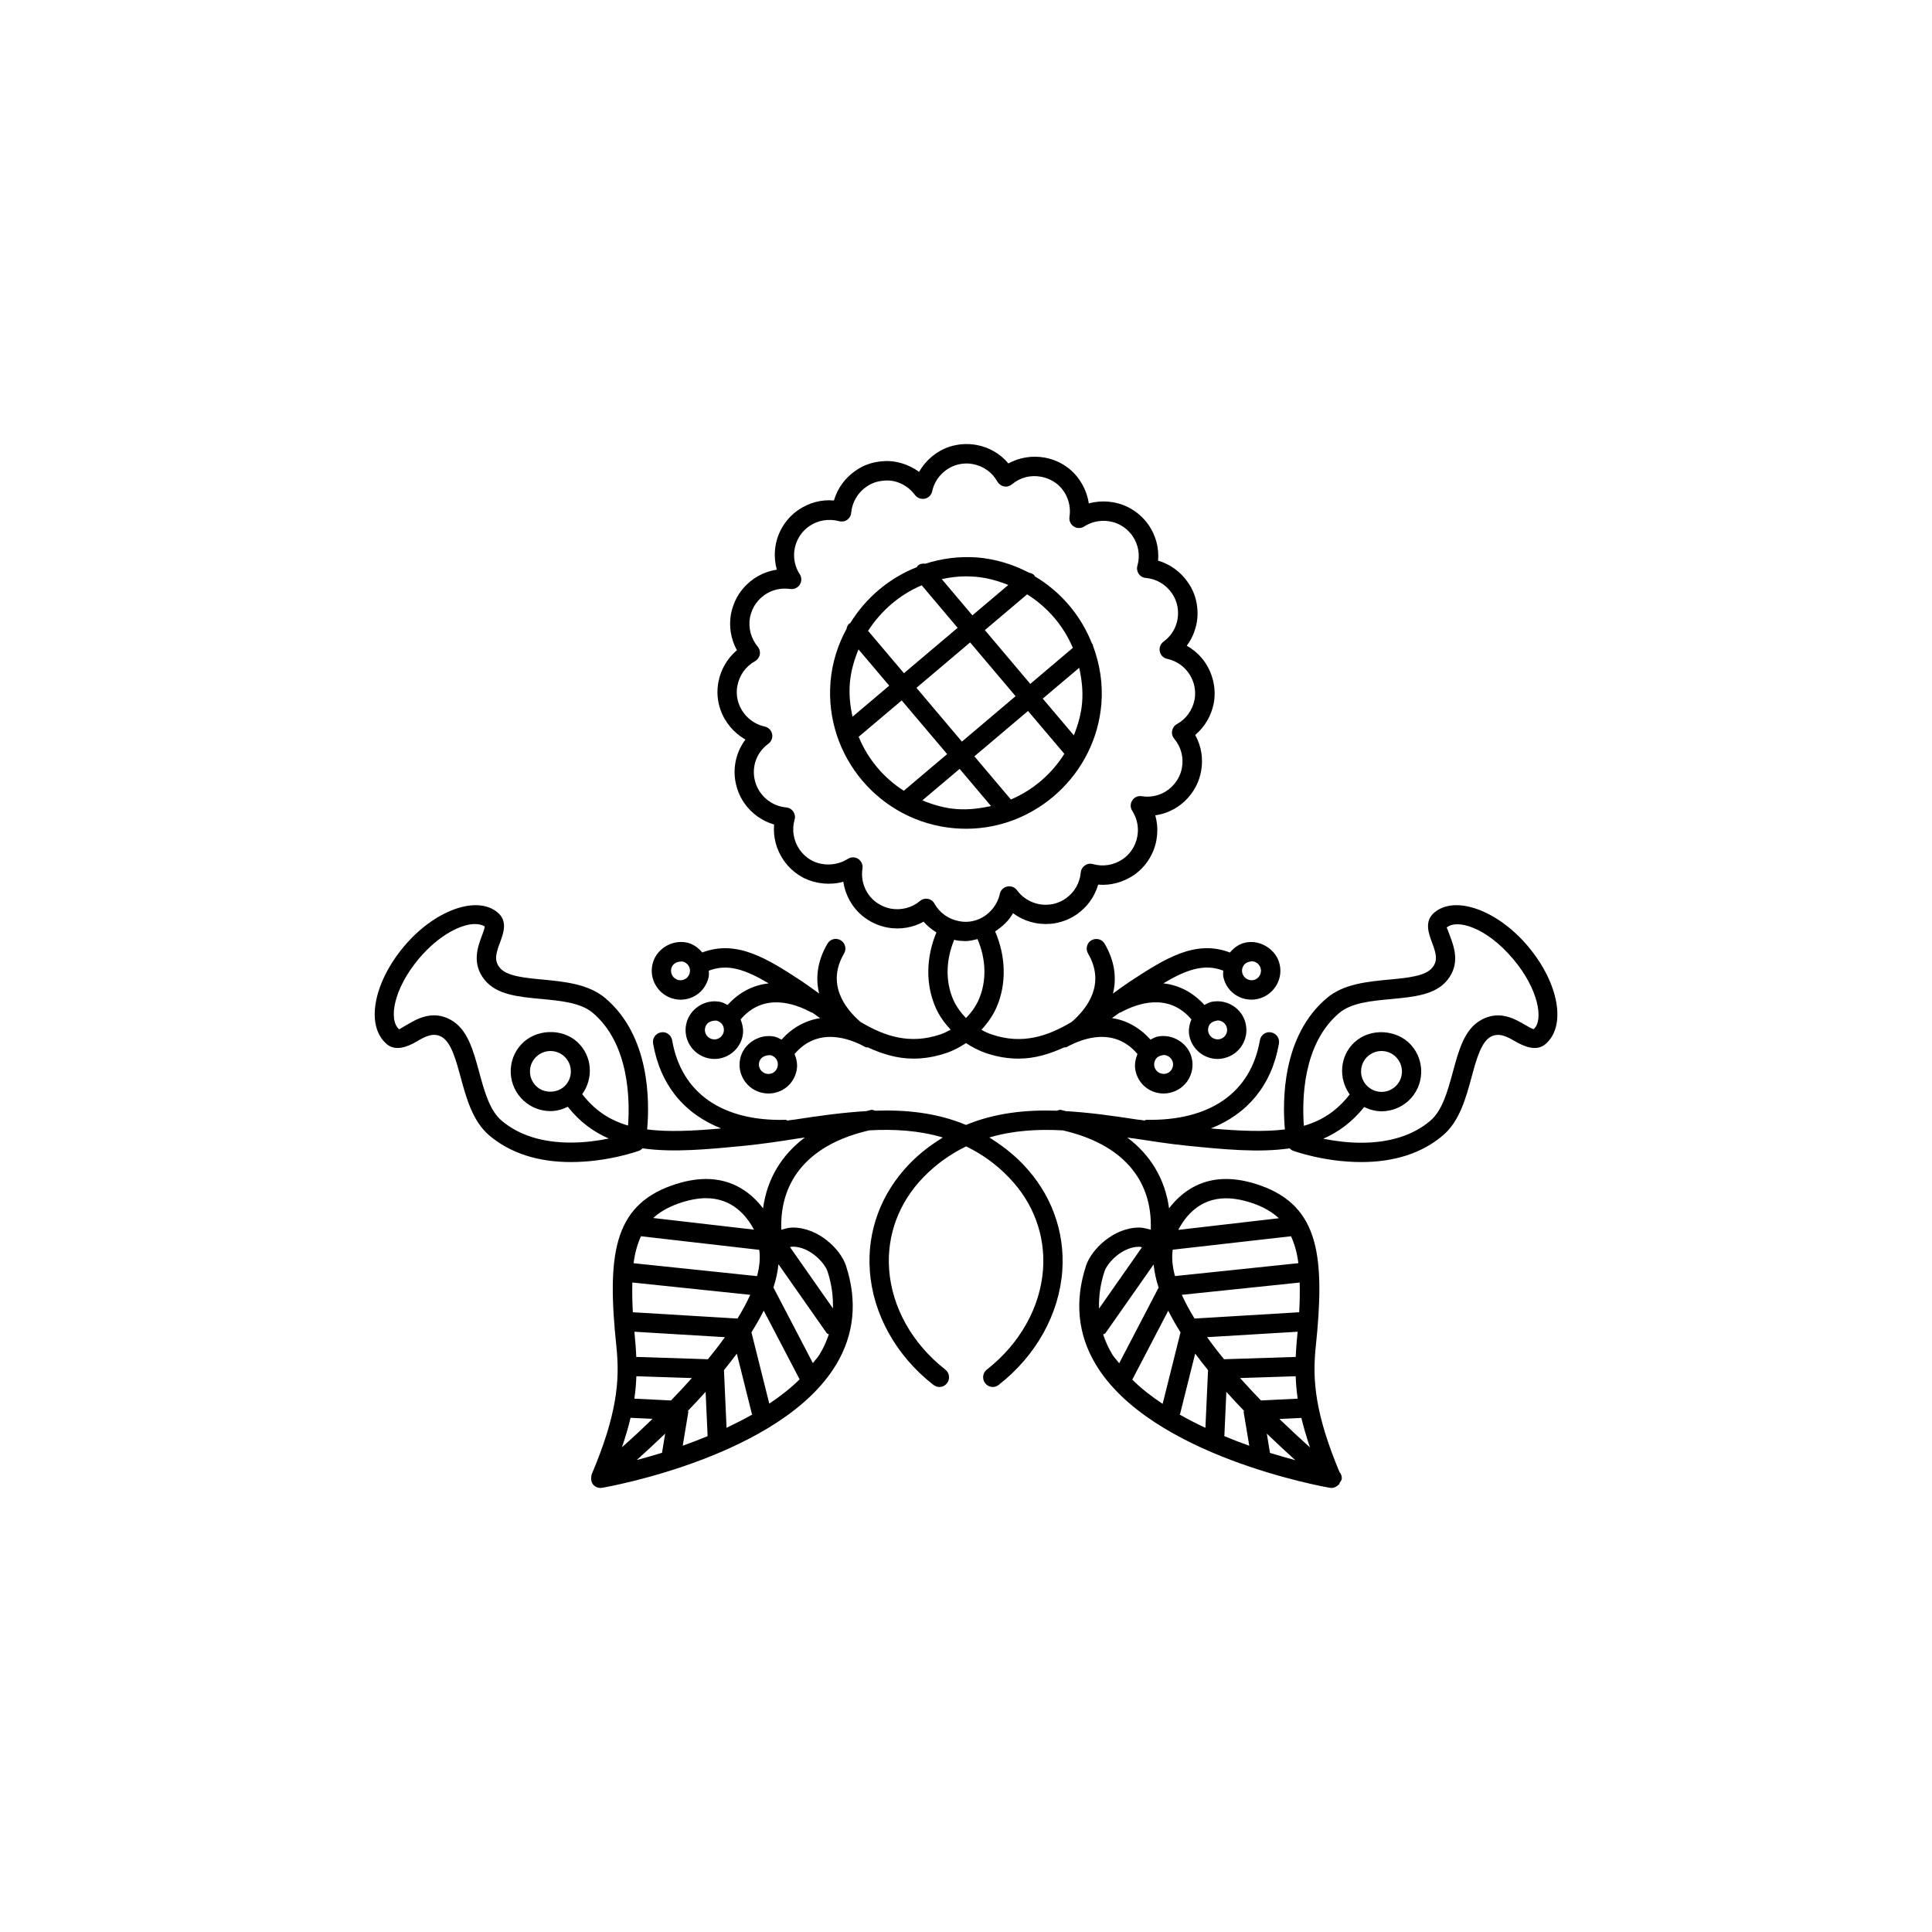
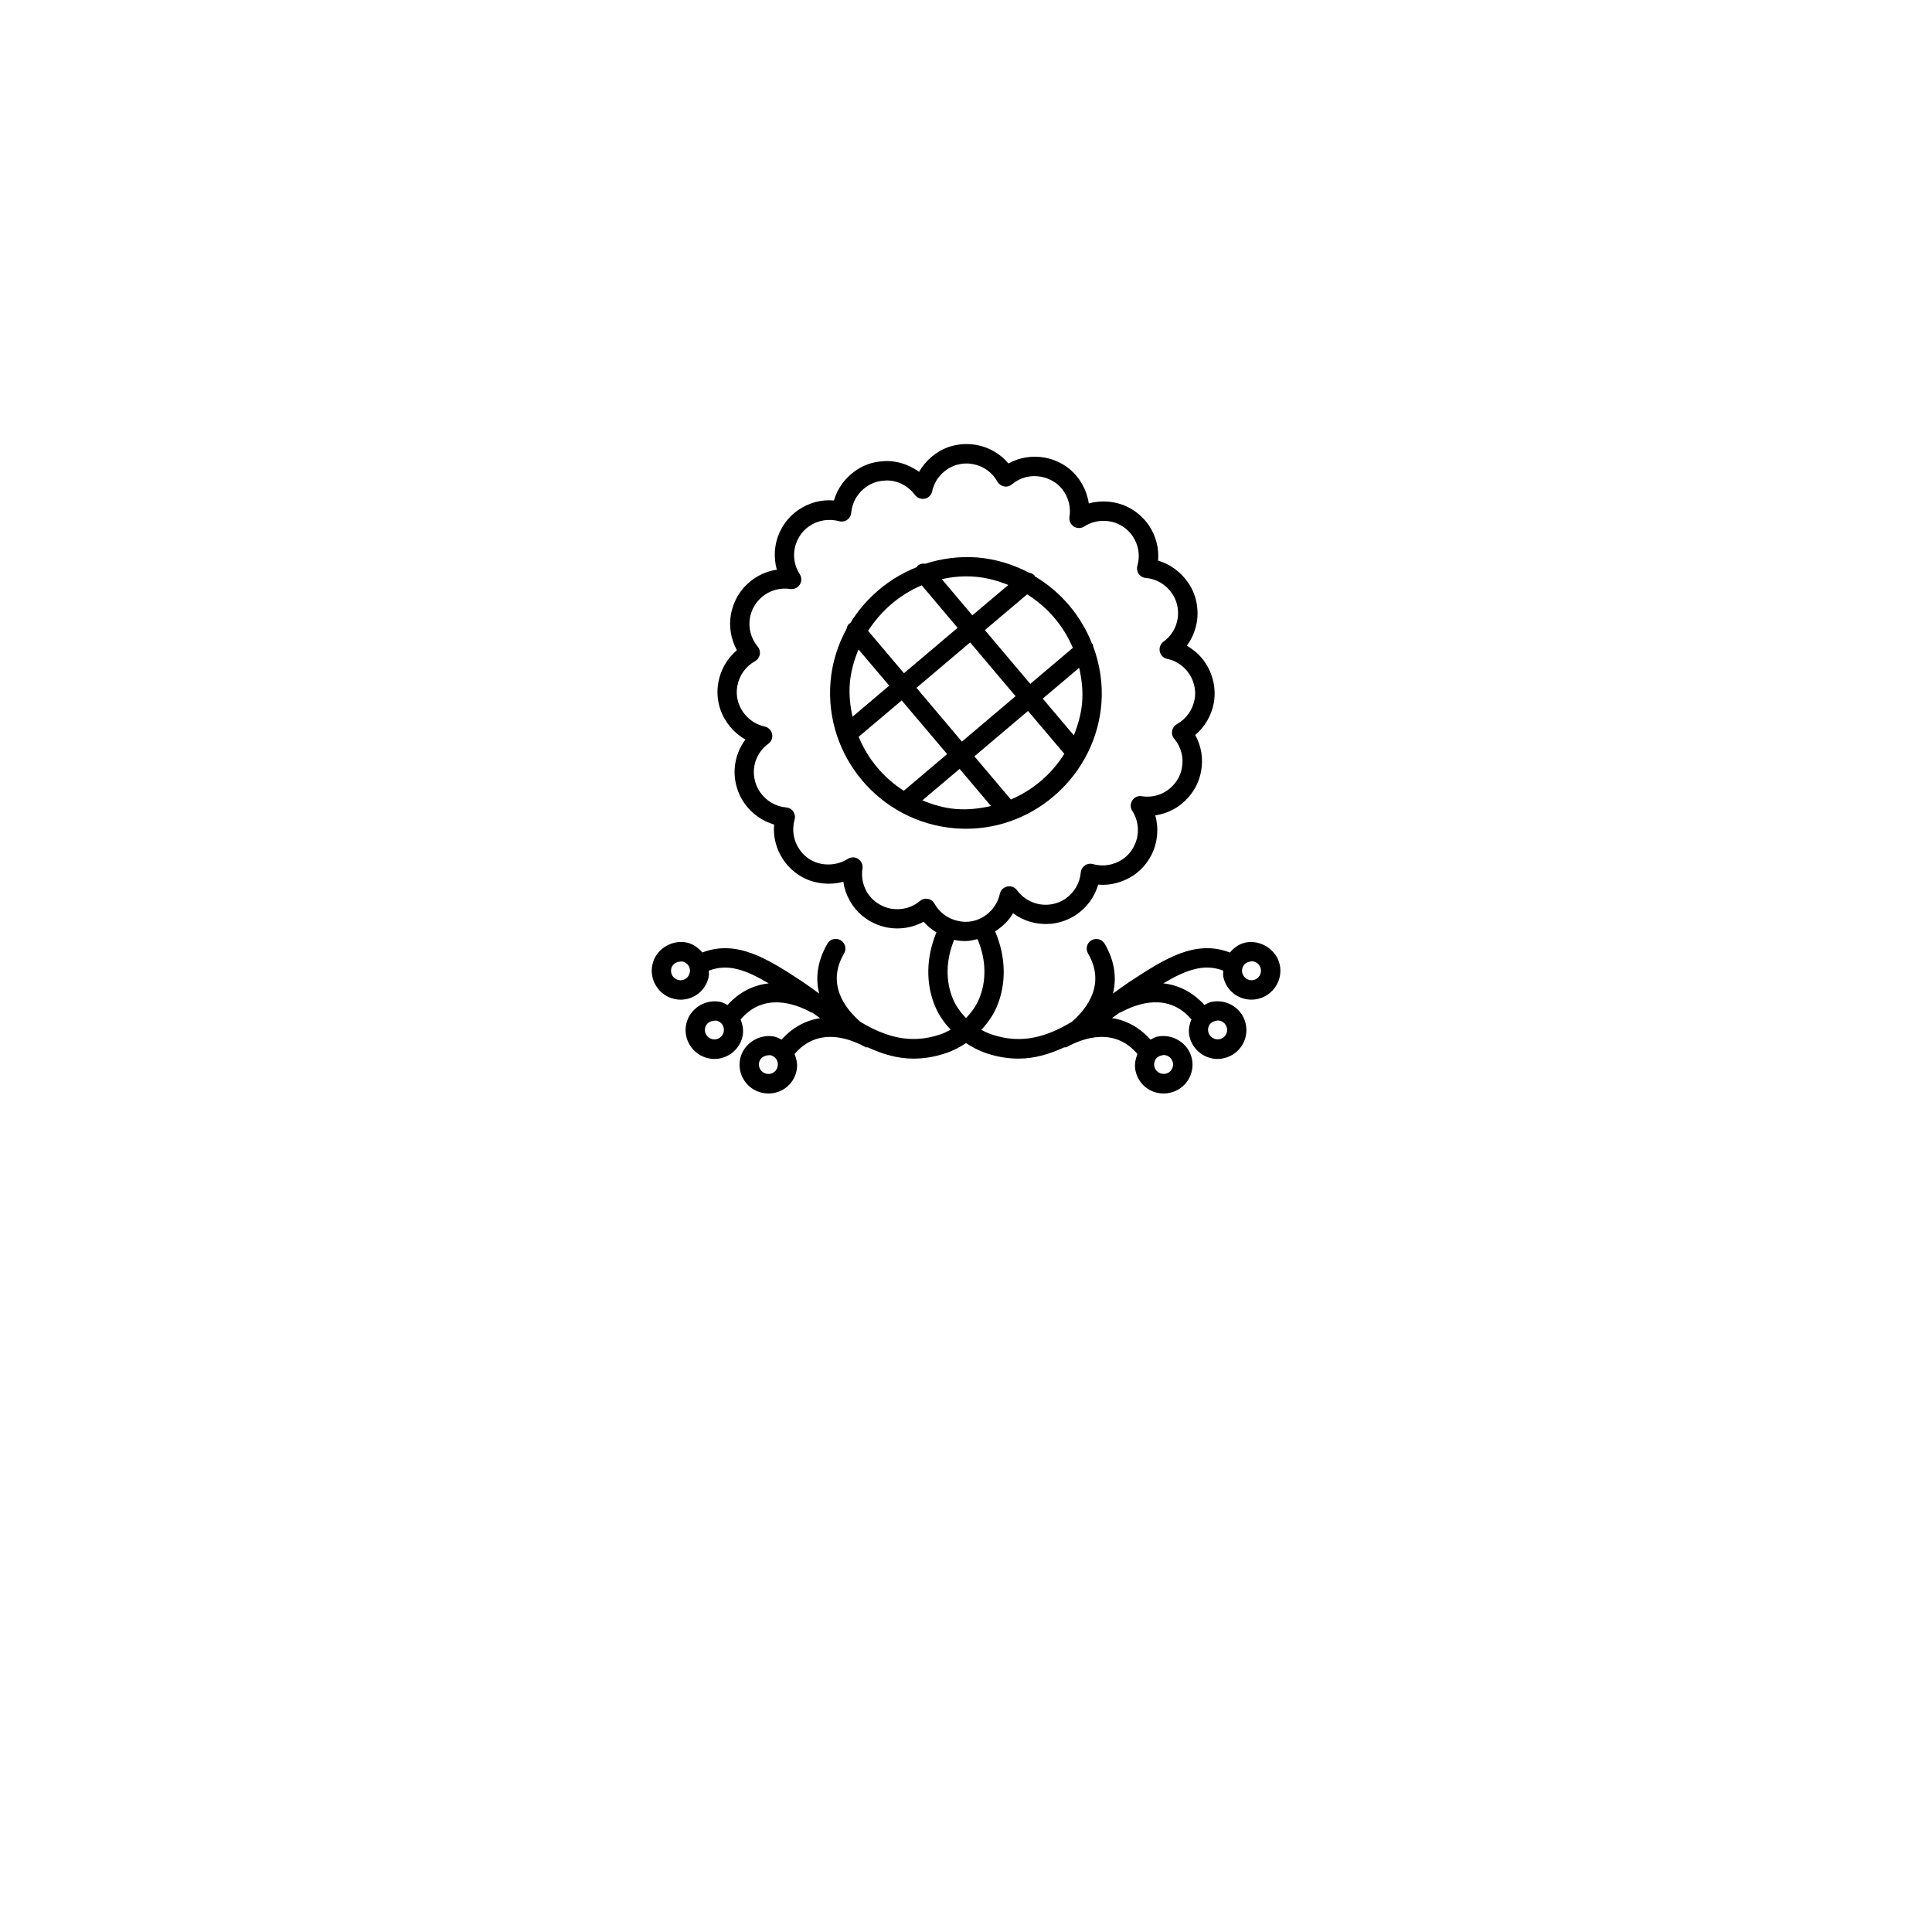
<svg xmlns="http://www.w3.org/2000/svg" version="1.1" id="Layer_1" x="0px" y="0px" width="50px" height="50px" viewBox="0 0 50 50" enable-background="new 0 0 50 50" xml:space="preserve">
  <g>
-     <path d="M39.543,24.489c-0.783-0.929-1.877-1.33-2.421-0.874c-0.269,0.227-0.148,0.544-0.062,0.775   c0.106,0.281,0.159,0.469,0.009,0.652c-0.179,0.221-0.634,0.264-1.114,0.309c-0.555,0.053-1.183,0.11-1.613,0.476   c-1.167,0.981-1.154,2.677-1.089,3.403c-0.535,0.065-1.166,0.041-1.917-0.026c0.953-0.375,1.578-1.124,1.763-2.197   c0.023-0.137-0.068-0.266-0.204-0.289c-0.134-0.028-0.266,0.067-0.289,0.203c-0.235,1.368-1.303,2.091-2.943,2.06   c-0.017,0-0.025,0.015-0.04,0.018c-0.065-0.012-0.128-0.018-0.194-0.025c-0.598-0.093-1.221-0.181-1.846-0.218   c-0.043-0.01-0.081-0.022-0.125-0.032c-0.039-0.009-0.07,0.012-0.106,0.021c-0.798-0.027-1.596,0.055-2.351,0.368   c-0.755-0.314-1.553-0.396-2.353-0.368c-0.035-0.011-0.066-0.028-0.105-0.021c-0.044,0.01-0.082,0.022-0.125,0.032   c-0.625,0.037-1.248,0.125-1.846,0.218c-0.066,0.01-0.13,0.018-0.196,0.025c-0.014-0.003-0.023-0.016-0.038-0.018   c-1.64,0.045-2.708-0.689-2.943-2.06c-0.024-0.136-0.155-0.231-0.289-0.203c-0.136,0.023-0.228,0.152-0.204,0.289   c0.186,1.073,0.81,1.822,1.763,2.197c-0.751,0.067-1.382,0.094-1.917,0.026c0.065-0.729,0.077-2.422-1.089-3.403   c-0.432-0.363-1.06-0.423-1.613-0.476c-0.481-0.045-0.936-0.088-1.114-0.309c-0.15-0.188-0.097-0.37,0.009-0.652   c0.086-0.231,0.206-0.552-0.062-0.775c-0.542-0.456-1.638-0.055-2.42,0.874c-0.804,0.956-1.001,2.069-0.448,2.534   c0.218,0.184,0.516,0.082,0.775-0.07c0.213-0.126,0.426-0.241,0.641-0.12c0.247,0.138,0.367,0.578,0.494,1.044   c0.146,0.538,0.312,1.146,0.744,1.51c0.539,0.454,1.25,0.687,2.112,0.687c0.948,0,1.736-0.282,1.769-0.296   c0.033-0.012,0.059-0.033,0.083-0.059c0.795,0.114,1.699,0.025,2.67-0.07c0.441-0.045,0.893-0.112,1.35-0.185   c0.061-0.01,0.121-0.019,0.182-0.026c-0.609,0.455-0.981,1.078-1.083,1.834c-0.308-0.405-0.784-0.76-1.474-0.76   c-0.277,0-0.576,0.057-0.889,0.168c-1.526,0.54-1.679,1.838-1.43,4.198c0.087,0.854,0.011,1.738-0.644,3.282   c-0.007,0.016-0.003,0.031-0.007,0.049c-0.003,0.016-0.005,0.025-0.005,0.042c-0.002,0.06,0.009,0.115,0.046,0.162l0,0v0.001   c0.049,0.062,0.122,0.094,0.195,0.094c0.014,0,0.028-0.001,0.043-0.004c0.188-0.031,4.64-0.831,6.057-3.189   c0.469-0.78,0.554-1.646,0.252-2.563c-0.13-0.401-0.694-0.983-1.376-0.983c-0.101,0-0.198,0.029-0.296,0.055   c-0.047-1.318,0.761-2.225,2.279-2.571c0.652-0.036,1.291,0.004,1.9,0.185c-0.298,0.188-0.591,0.4-0.867,0.688   c-0.731,0.759-1.094,1.735-1.021,2.758c0.079,1.126,0.679,2.203,1.646,2.957c0.046,0.035,0.1,0.054,0.154,0.054   c0.074,0,0.148-0.033,0.197-0.098c0.085-0.107,0.065-0.268-0.043-0.352c-0.855-0.668-1.385-1.612-1.455-2.598   c-0.062-0.878,0.251-1.722,0.883-2.375c0.349-0.361,0.722-0.613,1.11-0.804c0.387,0.188,0.76,0.442,1.107,0.804   c0.633,0.653,0.945,1.497,0.884,2.375c-0.069,0.983-0.601,1.93-1.455,2.598c-0.109,0.084-0.128,0.242-0.043,0.352   c0.049,0.062,0.123,0.098,0.196,0.098c0.055,0,0.108-0.019,0.154-0.054c0.966-0.754,1.566-1.831,1.646-2.957   c0.071-1.021-0.291-1.999-1.022-2.758c-0.276-0.286-0.568-0.501-0.866-0.688c0.61-0.181,1.25-0.22,1.902-0.184   c1.516,0.348,2.323,1.253,2.276,2.57c-0.099-0.023-0.195-0.055-0.297-0.055c-0.681,0-1.245,0.582-1.377,0.982   c-0.302,0.921-0.217,1.784,0.252,2.564c1.418,2.358,5.869,3.158,6.059,3.189c0.015,0.003,0.029,0.004,0.043,0.004   c0.002,0,0.004,0,0.006,0c0.066-0.003,0.131-0.037,0.181-0.09c0.002-0.003,0.006-0.001,0.009-0.004   c0.008-0.01,0.003-0.023,0.01-0.034c0.025-0.037,0.058-0.073,0.058-0.122c0-0.062-0.021-0.117-0.06-0.162   c-0.63-1.504-0.703-2.375-0.617-3.217c0.249-2.359,0.096-3.658-1.43-4.199c-0.312-0.111-0.612-0.168-0.89-0.168   c-0.689,0-1.166,0.354-1.474,0.76c-0.103-0.756-0.476-1.379-1.083-1.834c0.061,0.011,0.121,0.02,0.182,0.026   c0.457,0.07,0.908,0.14,1.351,0.185c0.971,0.098,1.875,0.187,2.67,0.07c0.023,0.023,0.05,0.047,0.083,0.059   c0.033,0.014,0.82,0.296,1.769,0.296c0.862,0,1.573-0.23,2.112-0.687c0.433-0.363,0.599-0.972,0.745-1.51   c0.126-0.466,0.247-0.906,0.494-1.045c0.213-0.117,0.427-0.005,0.64,0.121c0.259,0.15,0.558,0.255,0.776,0.07   C40.544,26.559,40.347,25.445,39.543,24.489z M14.775,29.57c-0.741,0-1.343-0.189-1.791-0.566c-0.313-0.263-0.45-0.77-0.583-1.258   c-0.155-0.57-0.301-1.11-0.732-1.35c-0.141-0.08-0.289-0.119-0.439-0.119c-0.282,0-0.513,0.136-0.698,0.244   c-0.074,0.043-0.187,0.108-0.2,0.119c-0.286-0.24-0.147-1.052,0.509-1.83c0.521-0.619,1.102-0.896,1.447-0.896   c0.112,0,0.203,0.027,0.255,0.061c0.005,0.039-0.041,0.16-0.071,0.241c-0.108,0.287-0.27,0.724,0.071,1.144   c0.311,0.385,0.867,0.437,1.456,0.492c0.504,0.047,1.026,0.096,1.338,0.357c0.946,0.797,0.966,2.245,0.917,2.92   c-0.47-0.136-0.858-0.389-1.186-0.812c0.298-0.416,0.26-0.994-0.128-1.351c-0.402-0.368-1.085-0.336-1.453,0.066   c-0.186,0.202-0.281,0.465-0.269,0.739c0.012,0.273,0.13,0.526,0.333,0.713c0.19,0.175,0.437,0.271,0.694,0.271   c0.159,0,0.31-0.044,0.45-0.112c0.307,0.39,0.664,0.649,1.06,0.822C15.479,29.521,15.143,29.57,14.775,29.57z M13.887,28.119   c-0.104-0.096-0.165-0.227-0.171-0.366c-0.006-0.142,0.043-0.276,0.138-0.38c0.101-0.109,0.243-0.173,0.392-0.173   c0.132,0,0.258,0.049,0.356,0.138c0.215,0.197,0.23,0.533,0.034,0.748C14.447,28.293,14.096,28.311,13.887,28.119z M21.037,35.277   l-1.021-1.957c0.069-0.205,0.111-0.405,0.13-0.602l1.25,1.784c0.013,0.021,0.038,0.017,0.055,0.028   c-0.059,0.178-0.137,0.352-0.239,0.521C21.164,35.134,21.092,35.202,21.037,35.277z M16.588,31.994l3.061,0.352   c0.03,0.209,0.009,0.438-0.057,0.68l-3.195-0.334C16.433,32.413,16.5,32.189,16.588,31.994z M19.416,33.51   c-0.091,0.2-0.2,0.405-0.33,0.614l-2.708-0.163c-0.016-0.285-0.019-0.537-0.013-0.77L19.416,33.51z M18.321,35.177l-1.855-0.06   c-0.006-0.098-0.007-0.2-0.016-0.291c-0.014-0.131-0.02-0.239-0.031-0.361l2.342,0.141C18.624,34.797,18.477,34.986,18.321,35.177z    M17.365,36.244l-0.948-0.047c0.031-0.209,0.045-0.398,0.052-0.58l1.436,0.047C17.729,35.861,17.548,36.057,17.365,36.244z    M16.318,36.693l0.569,0.026c-0.275,0.269-0.542,0.517-0.79,0.734C16.187,37.186,16.265,36.926,16.318,36.693z M17.215,37.102   l-0.082,0.496c-0.235,0.072-0.456,0.135-0.655,0.188C16.697,37.59,16.947,37.357,17.215,37.102z M17.804,36.512   c0.152-0.158,0.305-0.324,0.457-0.492l0.052,1.147c-0.219,0.09-0.433,0.174-0.644,0.248l0.144-0.869   C17.815,36.534,17.804,36.523,17.804,36.512z M18.736,35.459c0.114-0.143,0.227-0.283,0.333-0.427l0.388,1.554   c0.002,0.01,0.011,0.014,0.014,0.021c-0.217,0.123-0.441,0.235-0.668,0.344L18.736,35.459z M19.447,34.48   c0.119-0.188,0.224-0.373,0.318-0.561l0.929,1.778c-0.23,0.229-0.5,0.438-0.785,0.629L19.447,34.48z M17.549,31.15   c0.259-0.092,0.502-0.141,0.722-0.141c0.681,0,1.052,0.454,1.241,0.814l-2.607-0.301C17.075,31.366,17.287,31.243,17.549,31.15z    M21.416,32.904c0.11,0.334,0.148,0.65,0.14,0.957l-1.111-1.586c0.024-0.002,0.047-0.012,0.071-0.012   C20.964,32.266,21.346,32.688,21.416,32.904z M33.412,31.994c0.088,0.195,0.155,0.419,0.19,0.697l-3.194,0.334   c-0.066-0.243-0.088-0.474-0.058-0.683L33.412,31.994z M28.789,35.057c-0.104-0.172-0.182-0.346-0.24-0.521   c0.017-0.017,0.042-0.013,0.056-0.029l1.25-1.782c0.021,0.192,0.062,0.394,0.13,0.598l-1.021,1.959   C28.907,35.202,28.836,35.135,28.789,35.057z M30.234,33.921c0.095,0.187,0.199,0.373,0.318,0.56l-0.463,1.851   c-0.285-0.19-0.554-0.396-0.785-0.628L30.234,33.921z M30.542,36.586l0.389-1.555c0.106,0.145,0.219,0.285,0.333,0.428   l-0.068,1.493c-0.227-0.106-0.45-0.22-0.669-0.345C30.531,36.6,30.539,36.596,30.542,36.586z M32.634,36.244   c-0.183-0.188-0.363-0.383-0.54-0.58l1.438-0.047c0.007,0.181,0.021,0.371,0.052,0.58L32.634,36.244z M33.55,34.827   c-0.009,0.091-0.01,0.192-0.016,0.29l-1.855,0.06c-0.156-0.188-0.303-0.38-0.44-0.571l2.344-0.141   C33.569,34.587,33.563,34.695,33.55,34.827z M31.738,36.02c0.151,0.168,0.305,0.334,0.457,0.492c0,0.014-0.011,0.022-0.009,0.034   l0.145,0.87c-0.211-0.074-0.426-0.158-0.645-0.249L31.738,36.02z M32.785,37.102c0.268,0.258,0.518,0.488,0.737,0.687   c-0.198-0.054-0.42-0.116-0.655-0.188L32.785,37.102z M33.111,36.723l0.569-0.027c0.053,0.23,0.131,0.49,0.221,0.763   C33.654,37.236,33.388,36.99,33.111,36.723z M33.623,33.961l-2.708,0.163c-0.13-0.209-0.239-0.414-0.33-0.614l3.051-0.318   C33.642,33.424,33.639,33.676,33.623,33.961z M29.484,32.266c0.023,0,0.048,0.008,0.071,0.012l-1.112,1.588   c-0.008-0.309,0.03-0.625,0.141-0.961C28.653,32.688,29.036,32.266,29.484,32.266z M31.729,31.012c0.221,0,0.462,0.047,0.723,0.139   c0.262,0.095,0.474,0.218,0.645,0.377l-2.603,0.301C30.683,31.465,31.054,31.012,31.729,31.012z M39.694,26.633   c-0.04-0.001-0.151-0.066-0.227-0.111c-0.186-0.106-0.416-0.244-0.698-0.244c-0.15,0-0.299,0.041-0.438,0.119   c-0.433,0.239-0.578,0.779-0.733,1.352c-0.133,0.488-0.271,0.995-0.584,1.258c-0.447,0.377-1.049,0.567-1.79,0.567   c-0.368,0-0.704-0.05-0.979-0.104c0.396-0.172,0.752-0.435,1.06-0.82c0.14,0.066,0.291,0.11,0.449,0.11   c0.257,0,0.504-0.096,0.695-0.27c0.417-0.384,0.445-1.034,0.063-1.453c-0.369-0.402-1.05-0.437-1.455-0.066   c-0.387,0.355-0.424,0.935-0.127,1.353c-0.327,0.422-0.715,0.676-1.186,0.812c-0.05-0.675-0.03-2.124,0.917-2.921   c0.312-0.264,0.833-0.312,1.337-0.359c0.589-0.056,1.145-0.105,1.457-0.489c0.341-0.423,0.178-0.855,0.07-1.146   c-0.029-0.08-0.075-0.203-0.085-0.218c0.271-0.224,1.026-0.007,1.717,0.813C39.815,25.591,39.955,26.4,39.694,26.633z    M35.363,28.086c-0.196-0.215-0.182-0.551,0.033-0.748c0.099-0.089,0.226-0.138,0.356-0.138c0.15,0,0.29,0.061,0.392,0.173   c0.196,0.215,0.183,0.55-0.033,0.746c-0.098,0.09-0.226,0.139-0.357,0.139C35.604,28.258,35.466,28.195,35.363,28.086z" />
    <path d="M17.449,25.852c0.054,0.014,0.108,0.02,0.163,0.02c0.352,0,0.65-0.239,0.727-0.582c0.013-0.059,0.005-0.112,0.005-0.169   c0.486-0.188,0.945-0.031,1.55,0.329c-0.407,0.044-0.77,0.232-1.064,0.559c-0.058-0.029-0.113-0.062-0.179-0.078   c-0.396-0.087-0.8,0.17-0.89,0.564c-0.091,0.398,0.163,0.801,0.565,0.892c0.053,0.013,0.108,0.019,0.163,0.019   c0.346,0,0.652-0.244,0.727-0.582c0.034-0.15,0.007-0.301-0.05-0.44c0.593-0.7,1.399-0.42,1.835-0.18   c0.007,0.004,0.015-0.001,0.022,0.003c0.027,0.02,0.054,0.037,0.081,0.057c0.039,0.028,0.081,0.057,0.12,0.086   c-0.381,0.058-0.72,0.248-0.999,0.555c-0.057-0.028-0.112-0.062-0.176-0.076c-0.393-0.085-0.804,0.175-0.891,0.562   c-0.044,0.194-0.01,0.396,0.097,0.562c0.107,0.169,0.273,0.285,0.468,0.328c0.054,0.013,0.109,0.019,0.164,0.019   c0.353,0,0.651-0.239,0.726-0.582c0.035-0.149,0.008-0.301-0.05-0.44c0.595-0.699,1.4-0.42,1.836-0.178   c0.019,0.01,0.04,0.002,0.06,0.006c0.367,0.168,0.754,0.291,1.181,0.291c0.267,0,0.547-0.043,0.843-0.143   c0.188-0.062,0.357-0.154,0.517-0.259c0.159,0.104,0.328,0.194,0.516,0.259c0.296,0.1,0.576,0.143,0.843,0.143   c0.427,0,0.813-0.123,1.182-0.291c0.021-0.004,0.042,0.004,0.061-0.006c0.437-0.242,1.242-0.521,1.836,0.178   c-0.058,0.142-0.084,0.289-0.05,0.438c0.075,0.345,0.374,0.584,0.726,0.584c0.056,0,0.109-0.006,0.163-0.019   c0.195-0.043,0.362-0.159,0.47-0.328c0.105-0.169,0.141-0.368,0.097-0.562c-0.087-0.391-0.495-0.648-0.892-0.563   c-0.064,0.015-0.119,0.048-0.177,0.077c-0.278-0.309-0.617-0.5-0.998-0.557c0.039-0.027,0.081-0.057,0.119-0.085   c0.027-0.02,0.055-0.036,0.081-0.057c0.007-0.004,0.017,0.001,0.022-0.003c0.436-0.239,1.242-0.521,1.835,0.18   c-0.059,0.141-0.084,0.29-0.051,0.439c0.075,0.339,0.382,0.584,0.728,0.584c0.055,0,0.109-0.006,0.164-0.02   c0.402-0.091,0.655-0.49,0.563-0.893c-0.089-0.396-0.485-0.649-0.89-0.564c-0.064,0.016-0.121,0.051-0.178,0.079   c-0.294-0.323-0.657-0.515-1.064-0.559c0.605-0.359,1.064-0.517,1.551-0.329c0,0.056-0.009,0.109,0.004,0.168   c0.076,0.344,0.376,0.583,0.728,0.583c0.054,0,0.109-0.006,0.164-0.019c0.194-0.045,0.359-0.162,0.466-0.33   c0.107-0.168,0.143-0.367,0.099-0.561c-0.086-0.393-0.508-0.65-0.89-0.566c-0.162,0.035-0.294,0.133-0.398,0.256   c-0.898-0.344-1.688,0.162-2.592,0.754c-0.145,0.097-0.289,0.201-0.435,0.309c0.105-0.423,0.036-0.861-0.214-1.29   c-0.07-0.12-0.223-0.157-0.342-0.09s-0.159,0.224-0.089,0.342c0.465,0.796-0.028,1.429-0.422,1.771   c-0.626,0.373-1.277,0.59-2.06,0.328c-0.099-0.031-0.19-0.075-0.278-0.123c0.159-0.172,0.296-0.362,0.393-0.584   c0.261-0.603,0.244-1.312-0.037-1.963c0.187-0.125,0.353-0.274,0.463-0.471c0.277,0.206,0.617,0.305,0.985,0.274   c0.239-0.025,0.469-0.109,0.663-0.243c0.271-0.188,0.466-0.461,0.556-0.771c0.32,0.029,0.646-0.061,0.919-0.244   c0.196-0.133,0.355-0.316,0.463-0.532c0.159-0.317,0.189-0.683,0.096-1.017c0.348-0.05,0.663-0.227,0.885-0.5   c0.154-0.185,0.256-0.399,0.3-0.642c0.061-0.324,0.006-0.653-0.152-0.938c0.248-0.209,0.418-0.498,0.481-0.826   c0.042-0.236,0.023-0.475-0.053-0.7c-0.114-0.343-0.346-0.616-0.647-0.784c0.208-0.277,0.309-0.63,0.272-0.98   c-0.021-0.236-0.105-0.468-0.242-0.66c-0.188-0.273-0.459-0.469-0.772-0.562c0.028-0.323-0.056-0.647-0.244-0.922   c-0.137-0.196-0.32-0.354-0.532-0.461c-0.312-0.156-0.684-0.19-1.017-0.097c-0.05-0.344-0.226-0.663-0.5-0.892   c-0.187-0.151-0.402-0.25-0.639-0.294c-0.331-0.059-0.659-0.003-0.941,0.151c-0.209-0.249-0.498-0.418-0.823-0.478   c-0.239-0.043-0.477-0.027-0.708,0.047c-0.335,0.113-0.613,0.352-0.782,0.649c-0.28-0.207-0.644-0.312-0.981-0.271   c-0.245,0.021-0.468,0.104-0.661,0.24c-0.274,0.188-0.47,0.461-0.561,0.772c-0.327-0.031-0.65,0.06-0.918,0.243   c-0.196,0.133-0.356,0.316-0.464,0.533c-0.159,0.316-0.189,0.682-0.096,1.015c-0.346,0.051-0.661,0.229-0.884,0.5   c-0.148,0.175-0.252,0.396-0.302,0.646c-0.059,0.323-0.002,0.653,0.153,0.938c-0.246,0.207-0.416,0.496-0.478,0.82   c-0.046,0.24-0.029,0.479,0.049,0.709c0.114,0.334,0.349,0.611,0.65,0.783c-0.208,0.276-0.31,0.629-0.274,0.982   c0.026,0.238,0.11,0.468,0.243,0.66c0.188,0.271,0.461,0.466,0.773,0.557c-0.028,0.323,0.056,0.646,0.243,0.919   c0.134,0.197,0.312,0.354,0.533,0.468c0.312,0.151,0.683,0.187,1.015,0.094c0.05,0.343,0.226,0.662,0.5,0.887   c0.184,0.15,0.404,0.253,0.64,0.298c0.331,0.06,0.66,0.002,0.939-0.151c0.094,0.11,0.208,0.201,0.331,0.276   c-0.269,0.644-0.283,1.343-0.025,1.935c0.096,0.223,0.234,0.412,0.393,0.584c-0.088,0.047-0.179,0.093-0.277,0.125   c-0.783,0.262-1.434,0.045-2.058-0.328c-0.394-0.342-0.889-0.976-0.423-1.771c0.07-0.118,0.03-0.271-0.089-0.342   c-0.121-0.069-0.273-0.031-0.342,0.09c-0.25,0.429-0.319,0.867-0.214,1.29c-0.145-0.104-0.29-0.212-0.435-0.309   c-0.901-0.592-1.69-1.094-2.59-0.754c-0.104-0.123-0.238-0.221-0.399-0.256c-0.392-0.084-0.804,0.174-0.89,0.564   c-0.044,0.193-0.01,0.395,0.097,0.562C17.088,25.689,17.254,25.809,17.449,25.852z M18.489,26.9l-0.053-0.006   c-0.133-0.029-0.217-0.16-0.188-0.293c0.025-0.109,0.118-0.188,0.276-0.188c0.006,0,0.012,0,0.018,0   c0.064,0.017,0.119,0.053,0.155,0.106c0.035,0.058,0.046,0.121,0.032,0.188C18.704,26.82,18.603,26.9,18.489,26.9z M19.887,27.794   l-0.055-0.006c-0.064-0.015-0.119-0.054-0.154-0.108c-0.035-0.055-0.046-0.119-0.032-0.185c0.024-0.106,0.119-0.187,0.277-0.187   c0.005,0,0.011,0,0.017,0c0.063,0.014,0.118,0.053,0.153,0.105c0.035,0.057,0.046,0.121,0.032,0.188   C20.1,27.716,20.002,27.794,19.887,27.794z M30.112,27.303c0.115,0,0.216,0.081,0.241,0.193c0.015,0.062,0.003,0.128-0.032,0.184   c-0.034,0.057-0.09,0.094-0.153,0.108c-0.133,0.026-0.265-0.056-0.293-0.188c-0.015-0.062-0.003-0.129,0.032-0.185   C29.941,27.361,29.996,27.322,30.112,27.303z M31.512,26.409c0.115,0,0.214,0.079,0.24,0.192c0.03,0.133-0.054,0.264-0.188,0.293   c-0.132,0.027-0.265-0.059-0.294-0.188c-0.014-0.062-0.003-0.13,0.032-0.188C31.339,26.468,31.394,26.43,31.512,26.409z    M32.181,24.992c0.035-0.057,0.09-0.094,0.209-0.115c0.113,0,0.213,0.081,0.238,0.193c0.014,0.062,0.003,0.129-0.032,0.185   c-0.036,0.056-0.09,0.095-0.153,0.108c-0.132,0.029-0.264-0.057-0.294-0.188C32.135,25.111,32.146,25.047,32.181,24.992z    M24.012,23.262c-0.015-0.003-0.03-0.004-0.044-0.004c-0.059,0-0.116,0.021-0.162,0.061c-0.203,0.174-0.481,0.244-0.75,0.197   c-0.154-0.031-0.294-0.096-0.415-0.192c-0.248-0.203-0.371-0.527-0.32-0.847c0.015-0.098-0.028-0.192-0.11-0.248   c-0.082-0.055-0.189-0.054-0.272,0c-0.27,0.172-0.629,0.188-0.905,0.054c-0.142-0.072-0.257-0.175-0.345-0.302   c-0.154-0.226-0.2-0.504-0.125-0.768c0.021-0.07,0.008-0.148-0.034-0.209c-0.042-0.062-0.109-0.102-0.183-0.107   c-0.274-0.025-0.52-0.17-0.676-0.396c-0.087-0.125-0.14-0.271-0.157-0.428c-0.032-0.323,0.106-0.632,0.371-0.824   c0.08-0.06,0.118-0.158,0.097-0.254c-0.021-0.097-0.095-0.172-0.191-0.192c-0.313-0.068-0.572-0.3-0.676-0.604   c-0.05-0.148-0.061-0.301-0.031-0.454c0.052-0.271,0.217-0.501,0.454-0.632c0.065-0.036,0.111-0.1,0.125-0.174   c0.014-0.072-0.006-0.147-0.054-0.205c-0.175-0.211-0.247-0.484-0.2-0.75c0.032-0.16,0.098-0.303,0.194-0.416   c0.204-0.248,0.518-0.373,0.847-0.325c0.095,0.015,0.194-0.029,0.248-0.112c0.053-0.083,0.053-0.188-0.001-0.271   c-0.175-0.268-0.194-0.611-0.05-0.9c0.07-0.141,0.173-0.259,0.3-0.345c0.222-0.154,0.504-0.196,0.766-0.128   c0.071,0.021,0.148,0.01,0.209-0.032s0.101-0.109,0.107-0.185c0.024-0.271,0.168-0.519,0.397-0.675   c0.124-0.087,0.267-0.14,0.426-0.153c0.315-0.043,0.635,0.108,0.828,0.369c0.059,0.078,0.158,0.113,0.254,0.096   c0.096-0.021,0.171-0.098,0.191-0.192c0.066-0.312,0.297-0.569,0.599-0.673c0.146-0.047,0.299-0.062,0.459-0.03   c0.268,0.05,0.498,0.214,0.629,0.452c0.036,0.062,0.1,0.11,0.172,0.124c0.074,0.017,0.149-0.007,0.206-0.054   c0.207-0.174,0.476-0.248,0.753-0.196c0.155,0.028,0.295,0.095,0.415,0.188c0.248,0.205,0.37,0.531,0.32,0.85   c-0.015,0.098,0.028,0.195,0.111,0.249c0.083,0.053,0.188,0.054,0.271,0c0.271-0.175,0.621-0.192,0.907-0.051   c0.136,0.067,0.255,0.171,0.343,0.298c0.155,0.225,0.201,0.504,0.126,0.768c-0.021,0.071-0.008,0.148,0.034,0.211   c0.042,0.062,0.109,0.102,0.183,0.106c0.274,0.024,0.52,0.169,0.675,0.396c0.088,0.127,0.142,0.272,0.155,0.426   c0.033,0.32-0.108,0.638-0.371,0.826c-0.079,0.061-0.117,0.157-0.097,0.254c0.021,0.099,0.096,0.173,0.192,0.192   c0.317,0.069,0.57,0.295,0.675,0.604c0.049,0.146,0.061,0.3,0.034,0.449c-0.053,0.271-0.218,0.504-0.456,0.635   c-0.065,0.035-0.111,0.1-0.125,0.173c-0.015,0.073,0.006,0.149,0.054,0.206c0.177,0.211,0.249,0.484,0.199,0.753   c-0.028,0.155-0.093,0.293-0.194,0.414c-0.201,0.247-0.52,0.372-0.843,0.321c-0.101-0.017-0.195,0.026-0.248,0.109   c-0.054,0.082-0.054,0.188,0,0.271c0.175,0.271,0.194,0.617,0.049,0.906c-0.068,0.141-0.172,0.258-0.296,0.344   c-0.226,0.154-0.51,0.201-0.77,0.127c-0.073-0.021-0.149-0.008-0.209,0.035c-0.062,0.043-0.101,0.108-0.107,0.185   c-0.024,0.271-0.168,0.517-0.392,0.672c-0.125,0.086-0.273,0.142-0.429,0.156c-0.319,0.032-0.639-0.112-0.828-0.371   c-0.058-0.08-0.156-0.117-0.254-0.097c-0.096,0.02-0.172,0.095-0.191,0.189c-0.068,0.312-0.3,0.574-0.603,0.678   c-0.147,0.049-0.298,0.062-0.458,0.028c-0.269-0.05-0.499-0.215-0.632-0.453C24.149,23.32,24.086,23.275,24.012,23.262z    M24.696,24.318c0.011,0.004,0.02,0.011,0.03,0.013c0.089,0.017,0.177,0.024,0.264,0.024c0.104,0,0.206-0.027,0.308-0.051   c0.224,0.521,0.24,1.088,0.034,1.562c-0.08,0.184-0.196,0.343-0.333,0.481c-0.135-0.14-0.25-0.298-0.331-0.481   C24.464,25.396,24.479,24.838,24.696,24.318z M17.646,24.884c0.006,0,0.012,0,0.018,0c0.065,0.015,0.12,0.054,0.155,0.108   c0.035,0.055,0.046,0.119,0.031,0.185c-0.025,0.113-0.124,0.192-0.239,0.192l-0.053-0.006c-0.064-0.016-0.119-0.053-0.154-0.108   c-0.035-0.056-0.046-0.121-0.032-0.187C17.396,24.962,17.489,24.884,17.646,24.884z" />
    <path d="M25.004,21.448c1.81,0,3.347-1.416,3.499-3.224c0.044-0.527-0.04-1.033-0.212-1.5c-0.009-0.021-0.004-0.043-0.021-0.062   c-0.002-0.003-0.007-0.002-0.009-0.005c-0.287-0.729-0.807-1.343-1.481-1.742c-0.005-0.008-0.002-0.019-0.008-0.022   c-0.036-0.043-0.086-0.061-0.137-0.07c-0.003-0.002-0.006-0.004-0.009-0.006c-0.01-0.002-0.019-0.01-0.028-0.012   c-0.396-0.203-0.835-0.338-1.306-0.378c-0.469-0.034-0.922,0.026-1.345,0.162c-0.069-0.01-0.14,0.003-0.197,0.052   c-0.011,0.01-0.009,0.024-0.019,0.035c-0.721,0.284-1.326,0.797-1.728,1.453c-0.007,0.005-0.017,0.002-0.024,0.01   c-0.043,0.034-0.06,0.086-0.071,0.137c-0.225,0.412-0.372,0.873-0.414,1.365c-0.16,1.932,1.282,3.633,3.213,3.795   C24.808,21.443,24.906,21.448,25.004,21.448z M24.75,20.938c-0.312-0.024-0.603-0.11-0.879-0.225l0.964-0.814l0.812,0.961   C25.359,20.924,25.06,20.962,24.75,20.938z M26.162,20.691l-0.945-1.117l1.388-1.174l0.94,1.109   C27.215,20.036,26.732,20.447,26.162,20.691z M24.894,19.193l-1.176-1.392l1.389-1.175l1.176,1.391L24.894,19.193z M28.005,18.184   c-0.025,0.299-0.107,0.577-0.214,0.847l-0.805-0.951l0.943-0.797C27.994,17.57,28.031,17.871,28.005,18.184z M27.765,16.766   l-1.101,0.933l-1.176-1.392l1.094-0.925C27.109,15.711,27.521,16.191,27.765,16.766z M25.251,14.927   c0.299,0.025,0.578,0.106,0.844,0.212l-0.93,0.786l-0.792-0.937c0.203-0.045,0.412-0.072,0.627-0.072   C25.083,14.916,25.167,14.92,25.251,14.927z M23.854,15.148l0.929,1.1l-1.389,1.175l-0.928-1.097   C22.801,15.807,23.281,15.389,23.854,15.148z M21.994,17.682c0.026-0.31,0.111-0.601,0.224-0.875l0.795,0.938l-0.951,0.805   C22.003,18.27,21.969,17.98,21.994,17.682z M22.222,19.068l1.114-0.941l1.176,1.389l-1.122,0.949   C22.867,20.13,22.459,19.645,22.222,19.068z" />
  </g>
</svg>